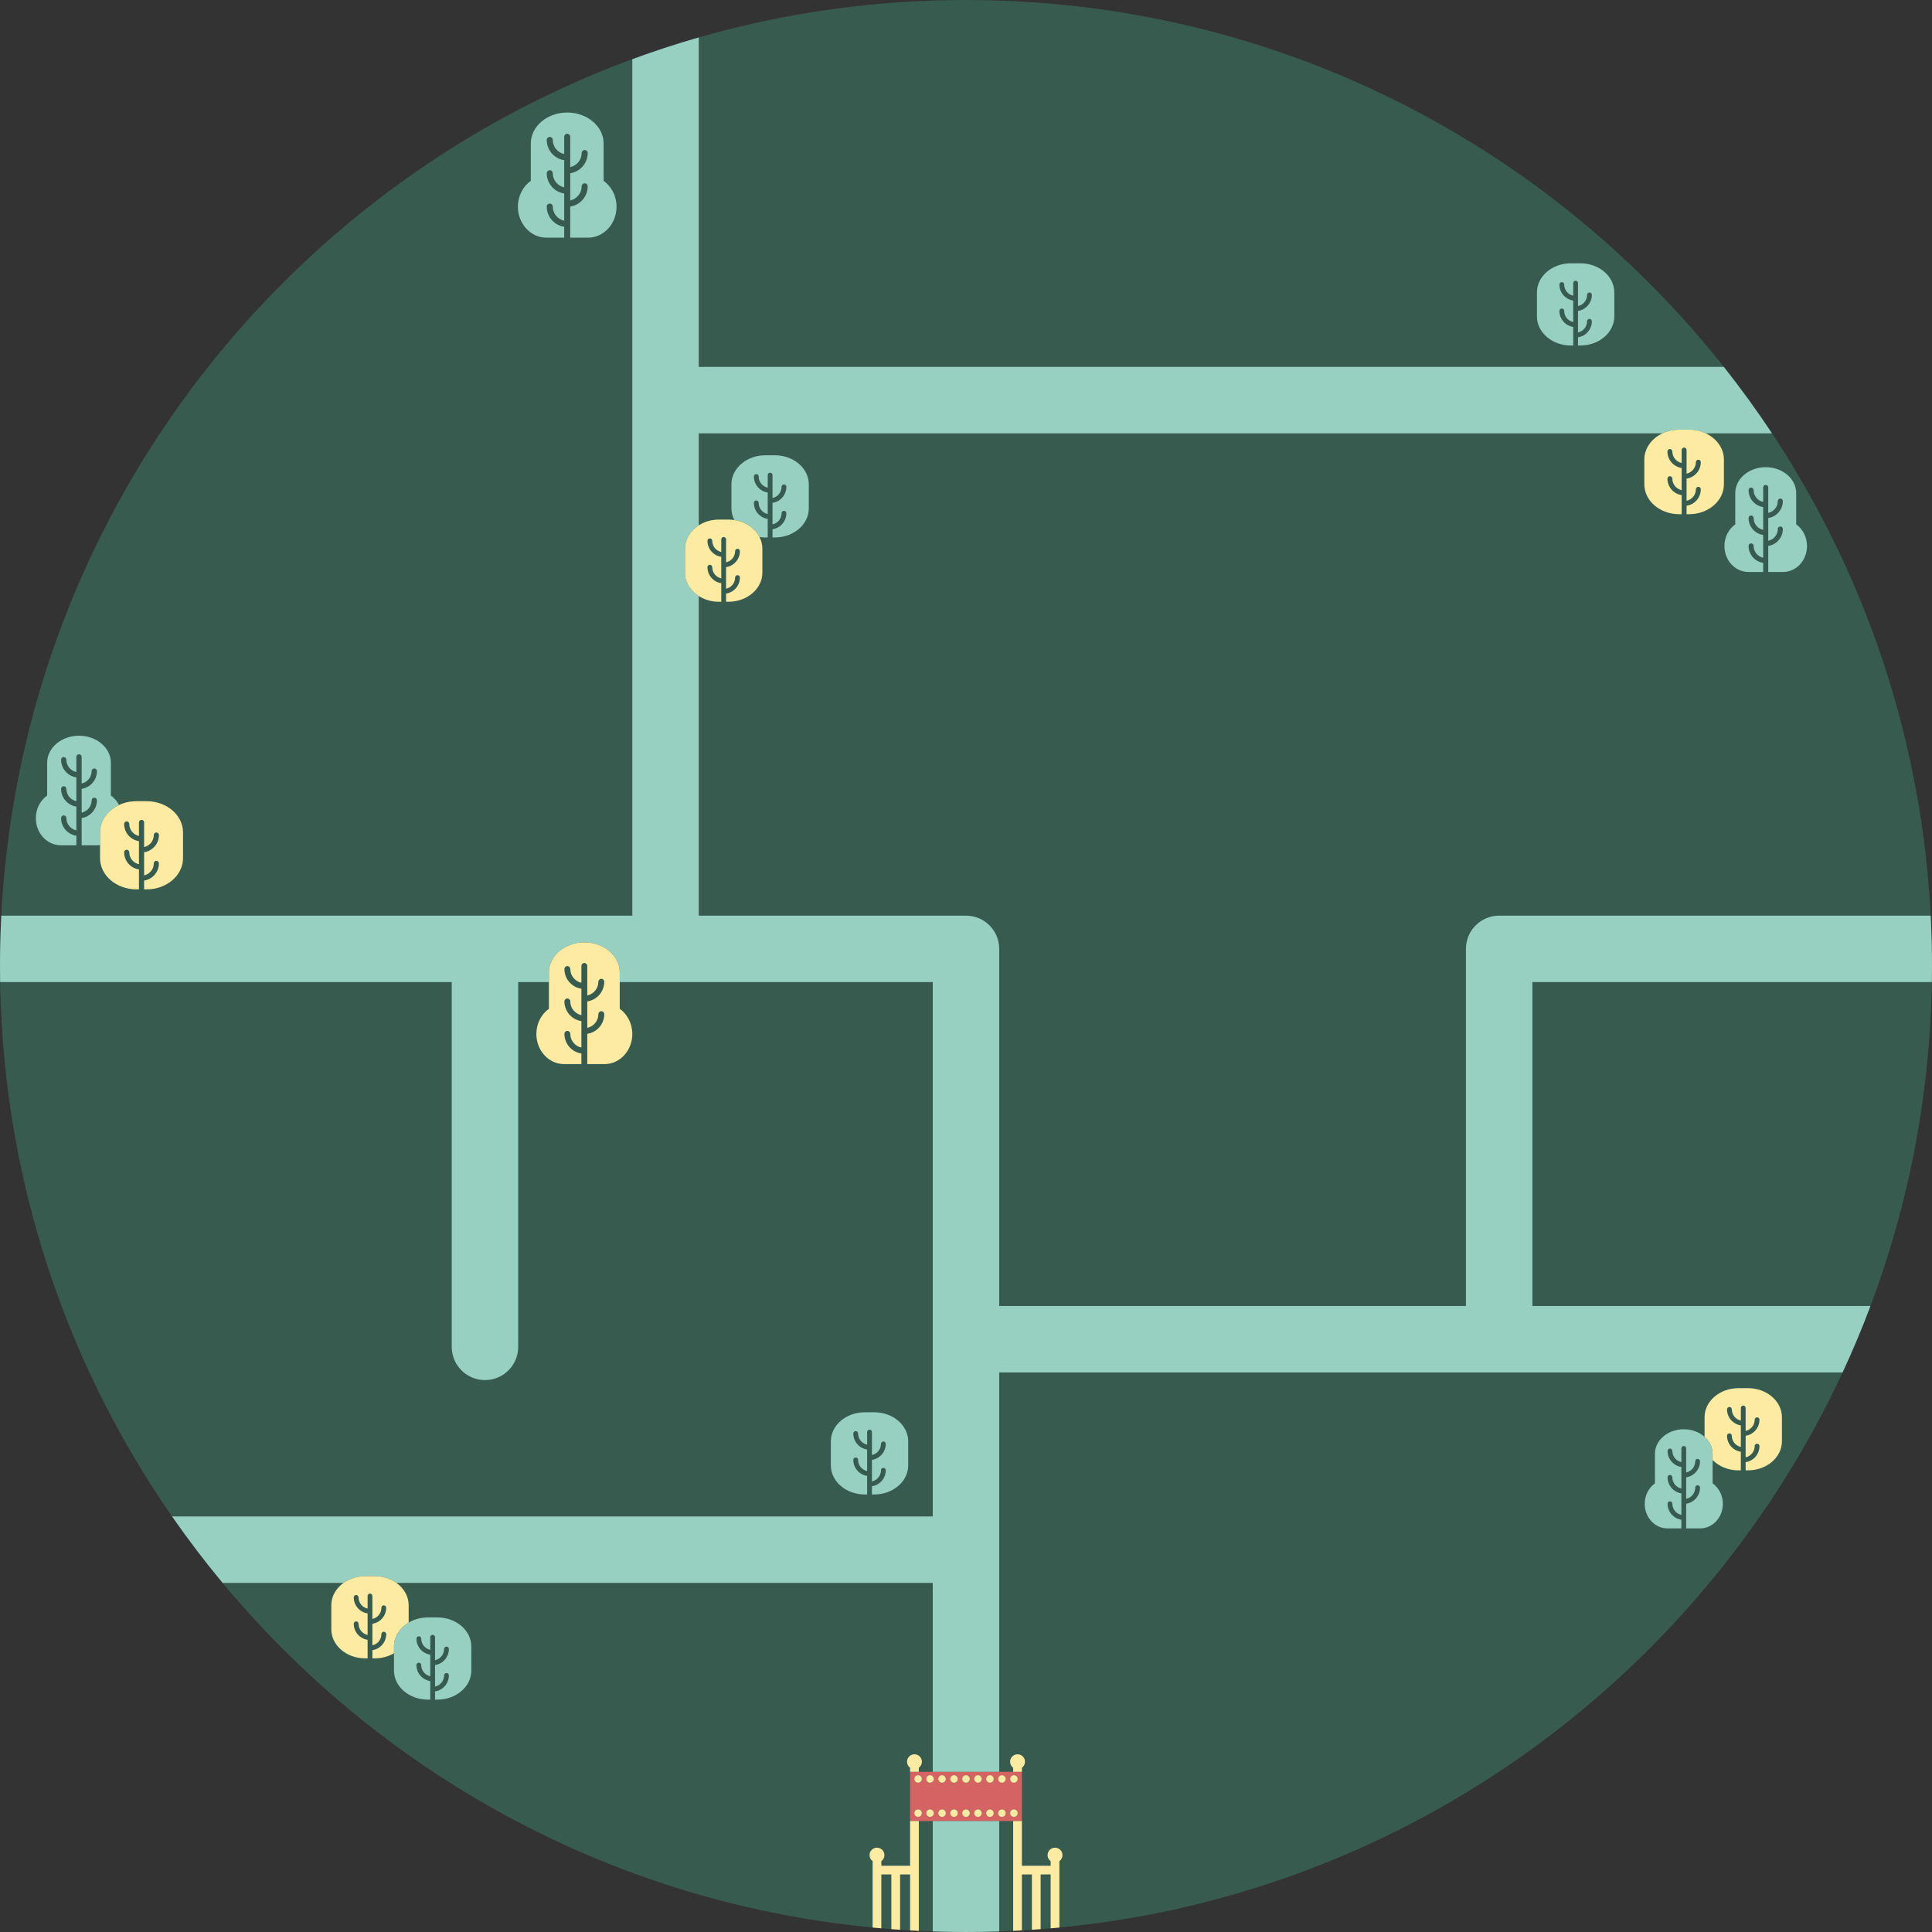
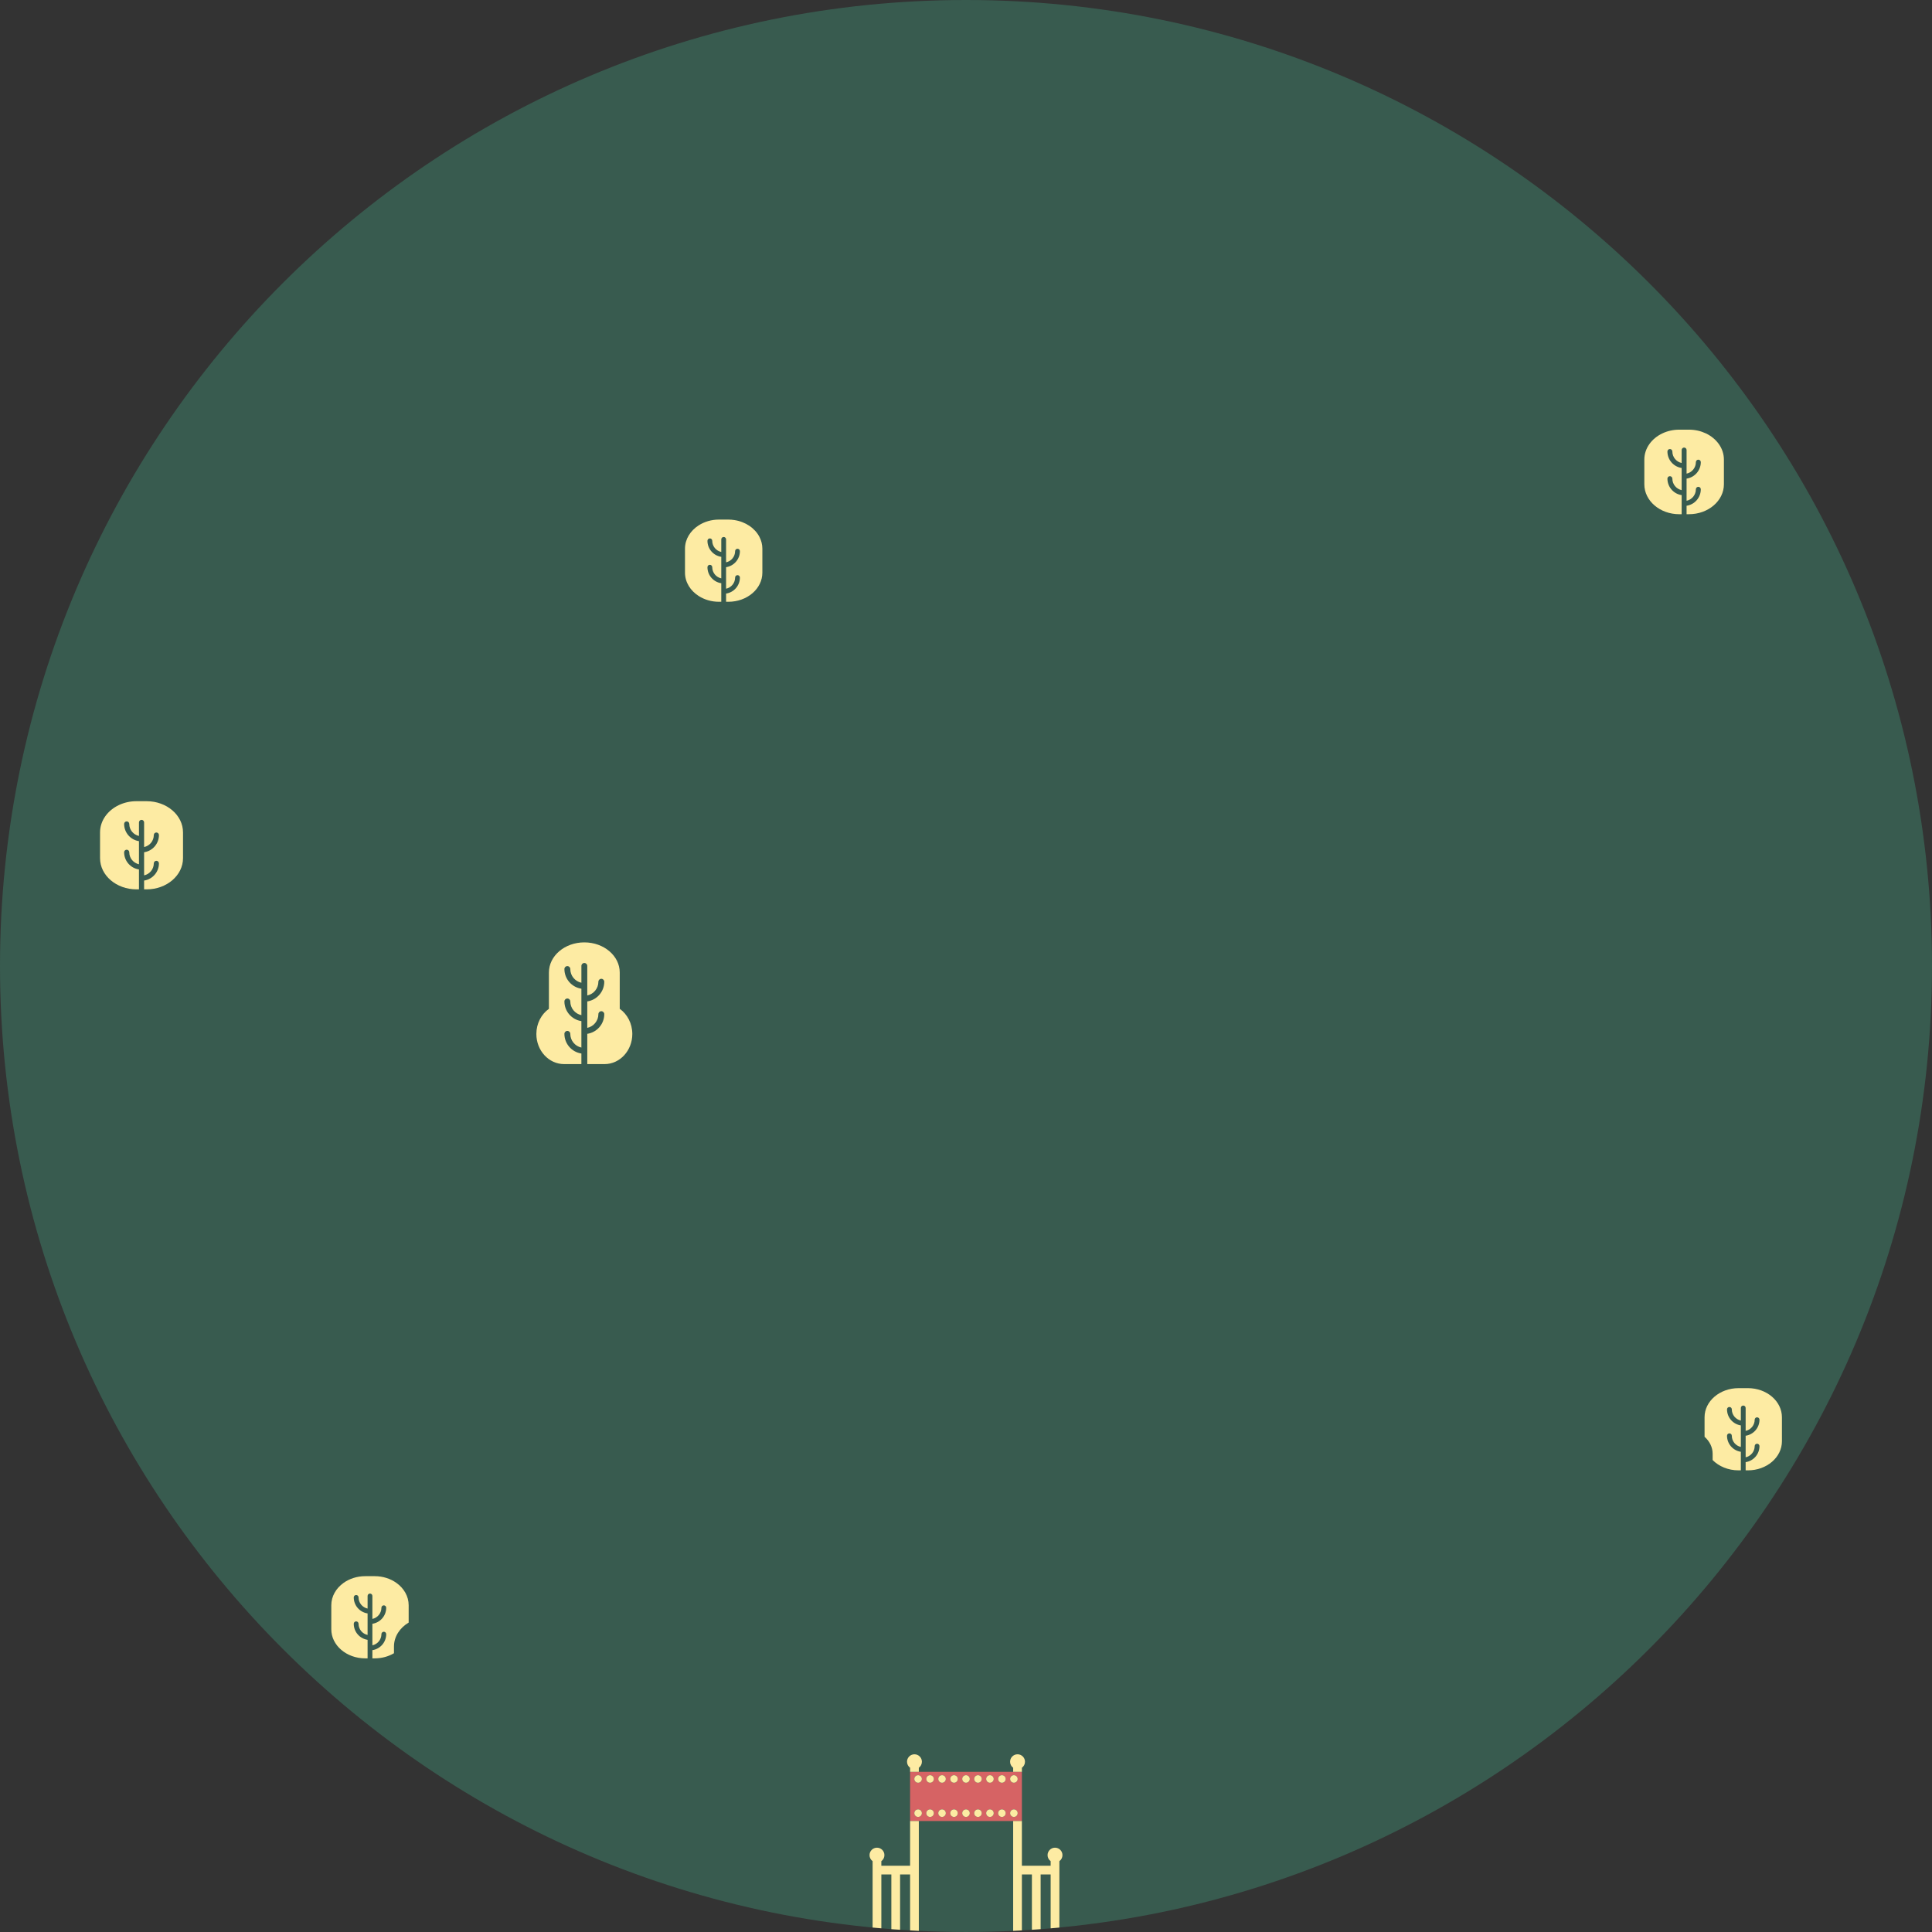
<svg xmlns="http://www.w3.org/2000/svg" fill="#000000" height="828.8" preserveAspectRatio="xMidYMid meet" version="1" viewBox="0.0 0.0 828.8 828.8" width="828.8" zoomAndPan="magnify">
  <rect x="0.0" y="0.0" width="828.8" height="828.8" fill="#333333" stroke="none" />
  <g id="change1_1">
    <path d="M828.797,414.398c0,228.866-185.532,414.398-414.398,414.398S0,643.264,0,414.398S185.532,0,414.398,0 S828.797,185.532,828.797,414.398z" fill="#385b4f" />
  </g>
  <g id="change2_1">
    <path d="M434.635,760.084h-5.982h-28.509h-5.982h-3.746v21.111h3.746h5.982h28.509h5.982h3.746v-21.111H434.635z M393.851,779.438c-0.893,0-1.617-0.724-1.617-1.617s0.724-1.617,1.617-1.617s1.617,0.724,1.617,1.617 S394.745,779.438,393.851,779.438z M393.851,764.766c-0.893,0-1.617-0.724-1.617-1.617s0.724-1.617,1.617-1.617 s1.617,0.724,1.617,1.617S394.745,764.766,393.851,764.766z M398.988,779.438c-0.893,0-1.617-0.724-1.617-1.617 s0.724-1.617,1.617-1.617c0.893,0,1.617,0.724,1.617,1.617S399.881,779.438,398.988,779.438z M398.988,764.766 c-0.893,0-1.617-0.724-1.617-1.617s0.724-1.617,1.617-1.617c0.893,0,1.617,0.724,1.617,1.617S399.881,764.766,398.988,764.766z M404.125,779.438c-0.893,0-1.617-0.724-1.617-1.617s0.724-1.617,1.617-1.617c0.893,0,1.617,0.724,1.617,1.617 S405.018,779.438,404.125,779.438z M404.125,764.766c-0.893,0-1.617-0.724-1.617-1.617s0.724-1.617,1.617-1.617 c0.893,0,1.617,0.724,1.617,1.617S405.018,764.766,404.125,764.766z M409.262,779.438c-0.893,0-1.617-0.724-1.617-1.617 s0.724-1.617,1.617-1.617s1.617,0.724,1.617,1.617S410.155,779.438,409.262,779.438z M409.262,764.766 c-0.893,0-1.617-0.724-1.617-1.617s0.724-1.617,1.617-1.617s1.617,0.724,1.617,1.617S410.155,764.766,409.262,764.766z M414.398,779.438c-0.893,0-1.617-0.724-1.617-1.617s0.724-1.617,1.617-1.617s1.617,0.724,1.617,1.617 S415.292,779.438,414.398,779.438z M414.398,764.766c-0.893,0-1.617-0.724-1.617-1.617s0.724-1.617,1.617-1.617 s1.617,0.724,1.617,1.617S415.292,764.766,414.398,764.766z M419.535,779.438c-0.893,0-1.617-0.724-1.617-1.617 s0.724-1.617,1.617-1.617c0.893,0,1.617,0.724,1.617,1.617S420.428,779.438,419.535,779.438z M419.535,764.766 c-0.893,0-1.617-0.724-1.617-1.617s0.724-1.617,1.617-1.617c0.893,0,1.617,0.724,1.617,1.617S420.428,764.766,419.535,764.766z M424.672,779.438c-0.893,0-1.617-0.724-1.617-1.617s0.724-1.617,1.617-1.617c0.893,0,1.617,0.724,1.617,1.617 S425.565,779.438,424.672,779.438z M424.672,764.766c-0.893,0-1.617-0.724-1.617-1.617s0.724-1.617,1.617-1.617 c0.893,0,1.617,0.724,1.617,1.617S425.565,764.766,424.672,764.766z M429.808,779.438c-0.893,0-1.617-0.724-1.617-1.617 s0.724-1.617,1.617-1.617c0.893,0,1.617,0.724,1.617,1.617S430.702,779.438,429.808,779.438z M429.808,764.766 c-0.893,0-1.617-0.724-1.617-1.617s0.724-1.617,1.617-1.617c0.893,0,1.617,0.724,1.617,1.617S430.702,764.766,429.808,764.766z M434.945,779.438c-0.893,0-1.617-0.724-1.617-1.617s0.724-1.617,1.617-1.617s1.617,0.724,1.617,1.617 S435.838,779.438,434.945,779.438z M434.945,764.766c-0.893,0-1.617-0.724-1.617-1.617s0.724-1.617,1.617-1.617 s1.617,0.724,1.617,1.617S435.838,764.766,434.945,764.766z" fill="#d66364" />
  </g>
  <g id="change3_1">
-     <path d="M828.738,421.306l-171.362,0l0,138.945l145.023,0c-3.641,9.68-7.633,19.189-11.962,28.509l-361.784,0v171.323 h-28.509v-81.038l-230.081,0c-2.525-1.804-5.772-2.892-9.317-2.892h-4.06c-3.545,0-6.792,1.088-9.317,2.892H95.502 c-7.624-9.177-14.861-18.688-21.683-28.509l326.324,0V421.306l-134.286,0v-4.122c0-7.133-6.801-12.916-15.19-12.916 s-15.19,5.783-15.19,12.916v4.122h-13.177v156.479c0,7.873-6.382,14.254-14.254,14.254c-7.872,0-14.254-6.382-14.254-14.254V421.306 l-193.734,0C0.021,419.008,0,416.706,0,414.398c0-7.245,0.187-14.447,0.554-21.601l270.691,0V25.393 c9.349-3.442,18.857-6.555,28.509-9.328v141.351c0.31-0.02,0.622-0.034,0.937-0.034h438.792 c7.279,9.195,14.177,18.706,20.669,28.509H731.73c-2.132-1-4.578-1.57-7.179-1.57h-4.176c-2.602,0-5.047,0.57-7.179,1.57H300.691 c-0.315,0-0.627-0.014-0.937-0.034v39.5c-3.576,2.275-5.904,5.909-5.904,10.019v10.295c0,4.11,2.328,7.745,5.904,10.019v137.108 h114.644c7.872,0,14.254,6.382,14.254,14.254v0c0,0.027-0.002,0.053-0.002,0.08c0,0.027,0.002,0.053,0.002,0.08v153.04l200.214,0 l0-153.2v0v0c0-7.872,6.382-14.254,14.254-14.254c0.002,0,0.004,0,0.005,0l185.116,0c0.367,7.154,0.554,14.355,0.554,21.601 C828.797,416.706,828.776,419.008,828.738,421.306z M400.144,828.554c4.732,0.16,9.483,0.242,14.254,0.242s9.522-0.082,14.254-0.242 v-47.359h-28.509V828.554z M739.081,645.131L739.081,645.131c0,5.809-4.342,10.519-9.697,10.519h-7.061h-7.061 c-5.356,0-9.697-4.709-9.697-10.519v0c0-3.682,1.747-6.917,4.387-8.796v-12.689c0-5.809,5.539-10.519,12.371-10.519 c3.503,0,6.659,1.243,8.909,3.232c2.139,1.891,3.461,4.455,3.461,7.286v2.697v9.992 C737.334,638.214,739.081,641.449,739.081,645.131z M723.35,642.99v-9.239c3.351-0.499,5.933-3.388,5.933-6.875 c0-0.568-0.46-1.028-1.028-1.028c-0.567,0-1.028,0.46-1.028,1.028c0,2.352-1.665,4.32-3.877,4.794v-10.322 c0-0.568-0.46-1.028-1.028-1.028c-0.567,0-1.028,0.46-1.028,1.028v5.883c-2.212-0.474-3.876-2.443-3.876-4.794 c0-0.568-0.46-1.028-1.028-1.028c-0.567,0-1.028,0.46-1.028,1.028c0,3.488,2.581,6.376,5.932,6.875v9.239 c-2.212-0.474-3.876-2.443-3.876-4.794c0-0.568-0.46-1.028-1.028-1.028c-0.567,0-1.028,0.46-1.028,1.028 c0,3.488,2.581,6.376,5.932,6.875v9.239c-2.212-0.474-3.876-2.443-3.876-4.794c0-0.568-0.46-1.028-1.028-1.028 c-0.567,0-1.028,0.46-1.028,1.028c0,3.488,2.581,6.376,5.932,6.875v3.697h2.056v-10.579c3.351-0.499,5.933-3.388,5.933-6.875 c0-0.568-0.46-1.028-1.028-1.028c-0.567,0-1.028,0.46-1.028,1.028C727.227,640.547,725.563,642.516,723.35,642.99z M374.043,637.585 v3.521h1.002c8.043,0,14.563-5.589,14.563-12.483v-10.295c0-6.894-6.52-12.483-14.563-12.483h-4.06 c-8.043,0-14.563,5.589-14.563,12.483v10.295c0,6.894,6.52,12.483,14.563,12.483h1.002v-7.96c-3.351-0.499-5.933-3.388-5.933-6.875 c0-0.568,0.46-1.028,1.028-1.028s1.028,0.46,1.028,1.028c0,2.352,1.665,4.32,3.877,4.794v-9.239 c-3.351-0.499-5.933-3.388-5.933-6.875c0-0.568,0.46-1.028,1.028-1.028s1.028,0.46,1.028,1.028c0,2.352,1.665,4.32,3.877,4.794 v-5.409c0-0.568,0.46-1.028,1.028-1.028s1.028,0.46,1.028,1.028v9.848c2.212-0.474,3.876-2.443,3.876-4.794 c0-0.568,0.46-1.028,1.028-1.028c0.567,0,1.028,0.46,1.028,1.028c0,3.488-2.581,6.376-5.932,6.875v9.239 c2.212-0.474,3.876-2.443,3.876-4.794c0-0.568,0.46-1.028,1.028-1.028c0.567,0,1.028,0.46,1.028,1.028 C379.975,634.197,377.394,637.085,374.043,637.585z M187.629,693.855h-4.06c-3.069,0-5.912,0.818-8.26,2.207 c-3.806,2.252-6.303,6.012-6.303,10.276v2.87v7.425c0,6.894,6.52,12.483,14.563,12.483h1.002v-7.96 c-3.351-0.499-5.932-3.388-5.932-6.875c0-0.568,0.46-1.028,1.028-1.028s1.028,0.46,1.028,1.028c0,2.352,1.664,4.32,3.877,4.794 v-9.239c-3.351-0.499-5.932-3.388-5.932-6.875c0-0.568,0.46-1.028,1.028-1.028s1.028,0.46,1.028,1.028 c0,2.352,1.664,4.32,3.877,4.794v-5.409c0-0.568,0.46-1.028,1.028-1.028c0.567,0,1.028,0.46,1.028,1.028v9.848 c2.212-0.474,3.876-2.443,3.876-4.794c0-0.568,0.46-1.028,1.028-1.028c0.567,0,1.028,0.46,1.028,1.028 c0,3.488-2.581,6.376-5.932,6.875v9.239c2.212-0.474,3.876-2.443,3.876-4.794c0-0.568,0.46-1.028,1.028-1.028 c0.567,0,1.028,0.46,1.028,1.028c0,3.488-2.581,6.376-5.932,6.875v3.521h1.002c8.043,0,14.563-5.589,14.563-12.483v-10.295 C202.192,699.443,195.672,693.855,187.629,693.855z M26.093,362.612h6.668v-4.087c-3.703-0.552-6.556-3.744-6.556-7.599 c0-0.628,0.509-1.136,1.136-1.136c0.627,0,1.136,0.508,1.136,1.136c0,2.599,1.84,4.775,4.284,5.299v-10.212 c-3.703-0.552-6.556-3.744-6.556-7.599c0-0.628,0.509-1.136,1.136-1.136c0.627,0,1.136,0.508,1.136,1.136 c0,2.599,1.84,4.775,4.284,5.299v-10.212c-3.703-0.552-6.556-3.744-6.556-7.599c0-0.628,0.509-1.136,1.136-1.136 c0.627,0,1.136,0.508,1.136,1.136c0,2.599,1.84,4.775,4.284,5.299v-6.502c0-0.628,0.509-1.136,1.136-1.136 c0.627,0,1.136,0.508,1.136,1.136v11.409c2.445-0.524,4.285-2.7,4.285-5.299c0-0.628,0.509-1.136,1.136-1.136 c0.627,0,1.136,0.508,1.136,1.136c0,3.855-2.853,7.047-6.557,7.599v10.212c2.445-0.524,4.285-2.7,4.285-5.299 c0-0.628,0.509-1.136,1.136-1.136c0.627,0,1.136,0.508,1.136,1.136c0,3.855-2.853,7.047-6.557,7.599v11.692h6.668 c0.412,0,0.817-0.031,1.217-0.08v-5.441c0-5.073,3.292-9.486,8.145-11.758c-0.846-1.642-2.047-3.04-3.493-4.069v-14.025 c0-6.421-6.122-11.626-13.673-11.626h0c-7.551,0-13.673,5.205-13.673,11.626v14.025c-2.919,2.077-4.849,5.653-4.849,9.722v0 C15.375,357.407,20.174,362.612,26.093,362.612z M234.415,101.959h7.616v-4.668c-4.23-0.63-7.488-4.277-7.488-8.679 c0-0.717,0.581-1.297,1.297-1.297s1.297,0.581,1.297,1.297c0,2.969,2.101,5.454,4.893,6.052V83.001 c-4.23-0.63-7.488-4.277-7.488-8.679c0-0.717,0.581-1.297,1.297-1.297s1.297,0.581,1.297,1.297c0,2.969,2.101,5.454,4.893,6.052 V68.71c-4.23-0.63-7.488-4.277-7.488-8.679c0-0.717,0.581-1.297,1.297-1.297s1.297,0.581,1.297,1.297 c0,2.969,2.101,5.454,4.893,6.052v-7.427c0-0.717,0.581-1.297,1.297-1.297c0.716,0,1.297,0.581,1.297,1.297v13.031 c2.793-0.598,4.894-3.083,4.894-6.052c0-0.717,0.581-1.297,1.297-1.297c0.716,0,1.297,0.581,1.297,1.297 c0,4.403-3.259,8.049-7.489,8.679v11.663c2.793-0.598,4.894-3.083,4.894-6.052c0-0.717,0.581-1.297,1.297-1.297 c0.716,0,1.297,0.581,1.297,1.297c0,4.403-3.259,8.049-7.489,8.68v13.354h7.616c6.761,0,12.242-5.945,12.242-13.279v0 c0-4.648-2.205-8.732-5.539-11.104V61.558c0-7.334-6.992-13.279-15.617-13.279h0c-8.625,0-15.617,5.945-15.617,13.279v16.018 c-3.333,2.372-5.539,6.456-5.539,11.104v0C222.173,96.014,227.654,101.959,234.415,101.959z M757.467,200.421 c7.221,0,13.075,4.977,13.075,11.117v13.411c2.791,1.986,4.637,5.405,4.637,9.297v0c0,6.14-4.589,11.117-10.249,11.117h-7.463h0 h-7.463c-5.66,0-10.249-4.977-10.249-11.117v0c0-3.891,1.846-7.31,4.637-9.297v-13.411 C744.392,205.399,750.246,200.421,757.467,200.421L757.467,200.421z M757.467,208.023c-0.6,0-1.086,0.486-1.086,1.086v6.218 c-2.338-0.501-4.097-2.582-4.097-5.067c0-0.6-0.487-1.086-1.086-1.086s-1.086,0.486-1.086,1.086c0,3.686,2.728,6.739,6.269,7.267 v9.765c-2.338-0.501-4.097-2.581-4.097-5.067c0-0.6-0.487-1.086-1.086-1.086s-1.086,0.486-1.086,1.086 c0,3.686,2.728,6.739,6.269,7.267v9.765c-2.338-0.501-4.097-2.582-4.097-5.067c0-0.6-0.487-1.086-1.086-1.086 s-1.086,0.486-1.086,1.086c0,3.686,2.728,6.739,6.269,7.267v3.908h2.173v-11.181c3.542-0.528,6.27-3.581,6.27-7.267 c0-0.6-0.487-1.086-1.086-1.086s-1.086,0.486-1.086,1.086c0,2.486-1.759,4.566-4.098,5.067v-9.765 c3.542-0.528,6.27-3.581,6.27-7.267c0-0.6-0.487-1.086-1.086-1.086s-1.086,0.486-1.086,1.086c0,2.485-1.759,4.566-4.098,5.067 v-10.91C758.553,208.509,758.067,208.023,757.467,208.023z M673.887,148.215h1.002v-7.96c-3.351-0.499-5.932-3.388-5.932-6.875 c0-0.568,0.46-1.028,1.028-1.028s1.028,0.46,1.028,1.028c0,2.352,1.665,4.32,3.877,4.794v-9.239 c-3.351-0.499-5.932-3.388-5.932-6.875c0-0.568,0.46-1.028,1.028-1.028s1.028,0.46,1.028,1.028c0,2.352,1.665,4.32,3.877,4.794 v-5.409c0-0.568,0.46-1.028,1.028-1.028s1.028,0.46,1.028,1.028v9.848c2.212-0.474,3.876-2.443,3.876-4.794 c0-0.568,0.46-1.028,1.028-1.028c0.567,0,1.028,0.46,1.028,1.028c0,3.488-2.581,6.376-5.932,6.875v9.239 c2.212-0.474,3.876-2.443,3.876-4.794c0-0.568,0.46-1.028,1.028-1.028c0.567,0,1.028,0.46,1.028,1.028 c0,3.488-2.581,6.376-5.932,6.875v3.521h1.002c8.043,0,14.563-5.589,14.563-12.483v-10.295c0-6.894-6.52-12.483-14.563-12.483h-4.06 c-8.043,0-14.563,5.589-14.563,12.483v10.295C659.324,142.627,665.844,148.215,673.887,148.215z M331.395,227.042v3.521h1.002 c8.043,0,14.563-5.589,14.563-12.483v-10.295c0-6.894-6.52-12.483-14.563-12.483h-4.06c-8.043,0-14.563,5.589-14.563,12.483v10.295 c0,1.784,0.444,3.478,1.231,5.013c4.852,0.73,8.874,3.51,10.801,7.269c0.824,0.124,1.666,0.201,2.531,0.201h1.002v-7.96 c-3.351-0.499-5.933-3.388-5.933-6.875c0-0.568,0.46-1.028,1.028-1.028c0.567,0,1.028,0.46,1.028,1.028 c0,2.352,1.664,4.32,3.877,4.794v-9.239c-3.351-0.499-5.933-3.388-5.933-6.875c0-0.568,0.46-1.028,1.028-1.028 c0.567,0,1.028,0.46,1.028,1.028c0,2.352,1.664,4.32,3.877,4.794v-5.409c0-0.568,0.46-1.028,1.028-1.028 c0.567,0,1.028,0.46,1.028,1.028v9.848c2.212-0.474,3.876-2.443,3.876-4.794c0-0.568,0.46-1.028,1.028-1.028s1.028,0.46,1.028,1.028 c0,3.488-2.581,6.376-5.932,6.875v9.239c2.212-0.474,3.876-2.443,3.876-4.794c0-0.568,0.46-1.028,1.028-1.028 s1.028,0.46,1.028,1.028C337.327,223.654,334.745,226.543,331.395,227.042z" fill="#97cfc0" />
-   </g>
+     </g>
  <g id="change4_1">
    <path d="M455.781,795.825c0,1.064-0.522,2.003-1.321,2.584v1.967v3.746v22.761c-1.247,0.12-2.495,0.235-3.746,0.343 v-23.105h-4.294v23.454c-1.247,0.095-2.495,0.186-3.746,0.27v-23.724h-4.294v23.991c-1.247,0.071-2.496,0.137-3.746,0.197v-24.188 v-3.746v-19.18h3.746v19.18h4.294h3.746h4.294v-1.967c-0.799-0.581-1.321-1.52-1.321-2.584c0-1.764,1.43-3.194,3.194-3.194 S455.781,794.061,455.781,795.825z M434.635,758.342v1.741h3.746v-1.741c0.799-0.581,1.321-1.52,1.321-2.583 c0-1.764-1.43-3.194-3.194-3.194s-3.194,1.43-3.194,3.194C433.314,756.822,433.835,757.762,434.635,758.342z M392.289,752.565 c-1.764,0-3.194,1.43-3.194,3.194c0,1.064,0.522,2.003,1.321,2.583v1.741h3.746v-1.741c0.799-0.581,1.321-1.52,1.321-2.583 C395.483,753.995,394.053,752.565,392.289,752.565z M390.416,800.376h-4.294h-3.746h-4.294v-1.967 c0.799-0.581,1.321-1.52,1.321-2.584c0-1.764-1.43-3.194-3.194-3.194c-1.764,0-3.194,1.43-3.194,3.194 c0,1.064,0.522,2.003,1.321,2.584v1.967v3.746v22.762c1.247,0.12,2.495,0.233,3.746,0.342v-23.104h4.294v23.456 c1.247,0.095,2.496,0.184,3.746,0.268v-23.724h4.294v23.992c1.247,0.071,2.496,0.135,3.746,0.195v-24.188v-3.746v-19.18h-3.746 V800.376z M393.851,761.531c-0.893,0-1.617,0.724-1.617,1.617s0.724,1.617,1.617,1.617s1.617-0.724,1.617-1.617 S394.745,761.531,393.851,761.531z M398.988,761.531c-0.893,0-1.617,0.724-1.617,1.617s0.724,1.617,1.617,1.617 c0.893,0,1.617-0.724,1.617-1.617S399.881,761.531,398.988,761.531z M404.125,761.531c-0.893,0-1.617,0.724-1.617,1.617 s0.724,1.617,1.617,1.617c0.893,0,1.617-0.724,1.617-1.617S405.018,761.531,404.125,761.531z M409.262,761.531 c-0.893,0-1.617,0.724-1.617,1.617s0.724,1.617,1.617,1.617s1.617-0.724,1.617-1.617S410.155,761.531,409.262,761.531z M414.398,761.531c-0.893,0-1.617,0.724-1.617,1.617s0.724,1.617,1.617,1.617s1.617-0.724,1.617-1.617 S415.292,761.531,414.398,761.531z M419.535,761.531c-0.893,0-1.617,0.724-1.617,1.617s0.724,1.617,1.617,1.617 c0.893,0,1.617-0.724,1.617-1.617S420.428,761.531,419.535,761.531z M424.672,761.531c-0.893,0-1.617,0.724-1.617,1.617 s0.724,1.617,1.617,1.617c0.893,0,1.617-0.724,1.617-1.617S425.565,761.531,424.672,761.531z M429.808,761.531 c-0.893,0-1.617,0.724-1.617,1.617s0.724,1.617,1.617,1.617c0.893,0,1.617-0.724,1.617-1.617S430.702,761.531,429.808,761.531z M433.328,763.148c0,0.893,0.724,1.617,1.617,1.617s1.617-0.724,1.617-1.617s-0.724-1.617-1.617-1.617 S433.328,762.255,433.328,763.148z M393.851,776.204c-0.893,0-1.617,0.724-1.617,1.617s0.724,1.617,1.617,1.617 s1.617-0.724,1.617-1.617S394.745,776.204,393.851,776.204z M398.988,776.204c-0.893,0-1.617,0.724-1.617,1.617 s0.724,1.617,1.617,1.617c0.893,0,1.617-0.724,1.617-1.617S399.881,776.204,398.988,776.204z M404.125,776.204 c-0.893,0-1.617,0.724-1.617,1.617s0.724,1.617,1.617,1.617c0.893,0,1.617-0.724,1.617-1.617S405.018,776.204,404.125,776.204z M409.262,776.204c-0.893,0-1.617,0.724-1.617,1.617s0.724,1.617,1.617,1.617s1.617-0.724,1.617-1.617 S410.155,776.204,409.262,776.204z M414.398,776.204c-0.893,0-1.617,0.724-1.617,1.617s0.724,1.617,1.617,1.617 s1.617-0.724,1.617-1.617S415.292,776.204,414.398,776.204z M419.535,776.204c-0.893,0-1.617,0.724-1.617,1.617 s0.724,1.617,1.617,1.617c0.893,0,1.617-0.724,1.617-1.617S420.428,776.204,419.535,776.204z M424.672,776.204 c-0.893,0-1.617,0.724-1.617,1.617s0.724,1.617,1.617,1.617c0.893,0,1.617-0.724,1.617-1.617S425.565,776.204,424.672,776.204z M429.808,776.204c-0.893,0-1.617,0.724-1.617,1.617s0.724,1.617,1.617,1.617c0.893,0,1.617-0.724,1.617-1.617 S430.702,776.204,429.808,776.204z M436.563,777.821c0-0.893-0.724-1.617-1.617-1.617s-1.617,0.724-1.617,1.617 s0.724,1.617,1.617,1.617S436.563,778.714,436.563,777.821z M749.855,595.497h-4.06c-8.043,0-14.563,5.589-14.563,12.483v8.38 c2.139,1.891,3.461,4.455,3.461,7.286v2.697c2.671,2.698,6.65,4.414,11.102,4.414h1.002v-7.96c-3.351-0.499-5.932-3.388-5.932-6.875 c0-0.568,0.46-1.028,1.028-1.028s1.028,0.46,1.028,1.028c0,2.352,1.664,4.32,3.877,4.794v-9.239 c-3.351-0.499-5.932-3.388-5.932-6.875c0-0.568,0.46-1.028,1.028-1.028s1.028,0.46,1.028,1.028c0,2.352,1.664,4.32,3.877,4.794 v-5.409c0-0.568,0.46-1.028,1.028-1.028c0.567,0,1.028,0.46,1.028,1.028v9.848c2.212-0.474,3.876-2.443,3.876-4.794 c0-0.568,0.46-1.028,1.028-1.028c0.567,0,1.028,0.46,1.028,1.028c0,3.488-2.581,6.376-5.932,6.875v9.239 c2.212-0.474,3.876-2.443,3.876-4.794c0-0.568,0.46-1.028,1.028-1.028c0.567,0,1.028,0.46,1.028,1.028 c0,3.488-2.581,6.376-5.932,6.875v3.521h1.002c8.043,0,14.563-5.589,14.563-12.483V607.98 C764.418,601.086,757.898,595.497,749.855,595.497z M265.858,432.765v-11.459v-4.122c0-7.133-6.801-12.916-15.19-12.916 s-15.19,5.783-15.19,12.916v4.122v11.459c-3.242,2.308-5.387,6.28-5.387,10.801v0c0,7.133,5.331,12.916,11.907,12.916h7.408v-4.54 c-4.114-0.613-7.284-4.16-7.284-8.442c0-0.697,0.565-1.262,1.262-1.262c0.697,0,1.262,0.565,1.262,1.262 c0,2.888,2.044,5.305,4.76,5.887v-11.345c-4.114-0.613-7.284-4.16-7.284-8.442c0-0.697,0.565-1.262,1.262-1.262 c0.697,0,1.262,0.565,1.262,1.262c0,2.888,2.044,5.305,4.76,5.887v-11.345c-4.114-0.613-7.284-4.16-7.284-8.442 c0-0.697,0.565-1.262,1.262-1.262c0.697,0,1.262,0.565,1.262,1.262c0,2.888,2.044,5.305,4.76,5.887v-7.224 c0-0.697,0.565-1.262,1.262-1.262c0.697,0,1.262,0.565,1.262,1.262v12.675c2.717-0.582,4.761-2.999,4.761-5.887 c0-0.697,0.565-1.262,1.262-1.262c0.697,0,1.262,0.565,1.262,1.262c0,4.283-3.17,7.829-7.285,8.442v11.345 c2.717-0.582,4.761-2.999,4.761-5.887c0-0.697,0.565-1.262,1.262-1.262c0.697,0,1.262,0.565,1.262,1.262 c0,4.283-3.17,7.829-7.285,8.442v12.99h7.408c6.576,0,11.907-5.783,11.907-12.916v0 C271.246,439.045,269.101,435.073,265.858,432.765z M170.063,679.046c-2.525-1.804-5.772-2.892-9.317-2.892h-4.06 c-3.545,0-6.792,1.088-9.317,2.892c-3.205,2.29-5.246,5.735-5.246,9.591v10.295c0,6.894,6.52,12.483,14.563,12.483h1.002v-7.96 c-3.351-0.499-5.932-3.388-5.932-6.875c0-0.568,0.46-1.028,1.028-1.028s1.028,0.46,1.028,1.028c0,2.352,1.664,4.32,3.877,4.794 v-9.239c-3.351-0.499-5.932-3.388-5.932-6.875c0-0.568,0.46-1.028,1.028-1.028s1.028,0.46,1.028,1.028 c0,2.352,1.664,4.32,3.877,4.794v-5.409c0-0.568,0.46-1.028,1.028-1.028c0.567,0,1.028,0.46,1.028,1.028v9.848 c2.212-0.474,3.876-2.443,3.876-4.794c0-0.568,0.46-1.028,1.028-1.028c0.567,0,1.028,0.46,1.028,1.028 c0,3.488-2.581,6.376-5.932,6.875v9.239c2.212-0.474,3.876-2.443,3.876-4.794c0-0.568,0.46-1.028,1.028-1.028 c0.567,0,1.028,0.46,1.028,1.028c0,3.488-2.581,6.376-5.932,6.875v3.521h1.002c3.069,0,5.912-0.818,8.26-2.207v-2.87 c0-4.264,2.498-8.024,6.303-10.276v-7.425C175.309,684.781,173.267,681.336,170.063,679.046z M62.894,343.701h-4.355 c-2.709,0-5.255,0.592-7.476,1.632c-4.852,2.272-8.145,6.685-8.145,11.758v5.441v5.601c0,7.395,6.994,13.389,15.621,13.389h1.075 v-8.538c-3.595-0.536-6.363-3.634-6.363-7.375c0-0.609,0.494-1.102,1.102-1.102c0.609,0,1.102,0.493,1.102,1.102 c0,2.522,1.785,4.634,4.159,5.142v-9.91c-3.595-0.536-6.363-3.634-6.363-7.375c0-0.609,0.494-1.102,1.102-1.102 c0.609,0,1.102,0.493,1.102,1.102c0,2.523,1.785,4.634,4.159,5.142v-5.802c0-0.609,0.494-1.102,1.102-1.102 c0.609,0,1.102,0.493,1.102,1.102v10.563c2.373-0.508,4.158-2.62,4.158-5.142c0-0.609,0.494-1.102,1.102-1.102 s1.102,0.493,1.102,1.102c0,3.741-2.769,6.839-6.363,7.375v9.91c2.373-0.508,4.158-2.62,4.158-5.142 c0-0.609,0.494-1.102,1.102-1.102s1.102,0.493,1.102,1.102c0,3.741-2.769,6.839-6.363,7.375v3.776h1.075 c8.627,0,15.621-5.995,15.621-13.389V357.09C78.515,349.696,71.521,343.701,62.894,343.701z M739.531,207.75v-10.59 c0-4.861-3.153-9.09-7.801-11.27c-2.132-1-4.578-1.57-7.179-1.57h-4.176c-2.602,0-5.047,0.57-7.179,1.57 c-4.648,2.18-7.801,6.409-7.801,11.27v10.59c0,7.091,6.707,12.84,14.98,12.84h1.031v-8.188c-3.447-0.514-6.102-3.485-6.102-7.072 c0-0.584,0.474-1.057,1.057-1.057s1.057,0.473,1.057,1.057c0,2.419,1.712,4.444,3.988,4.931v-9.504 c-3.447-0.514-6.102-3.485-6.102-7.072c0-0.584,0.474-1.057,1.057-1.057s1.057,0.473,1.057,1.057c0,2.419,1.712,4.444,3.988,4.931 v-5.564c0-0.584,0.474-1.057,1.057-1.057s1.057,0.473,1.057,1.057v10.13c2.275-0.487,3.987-2.513,3.987-4.931 c0-0.584,0.474-1.057,1.057-1.057s1.057,0.473,1.057,1.057c0,3.588-2.655,6.559-6.102,7.072v9.504 c2.275-0.487,3.987-2.512,3.987-4.931c0-0.584,0.474-1.057,1.057-1.057s1.057,0.473,1.057,1.057c0,3.588-2.655,6.559-6.102,7.072 v3.621h1.031C732.824,220.59,739.531,214.841,739.531,207.75z M315.005,223.093c-0.824-0.124-1.666-0.201-2.531-0.201h-4.06 c-3.248,0-6.237,0.923-8.659,2.463c-3.576,2.275-5.904,5.909-5.904,10.019v10.295c0,4.11,2.328,7.745,5.904,10.019 c2.422,1.541,5.411,2.463,8.659,2.463h1.002v-7.96c-3.351-0.499-5.932-3.388-5.932-6.875c0-0.568,0.46-1.028,1.028-1.028 s1.028,0.46,1.028,1.028c0,2.352,1.665,4.32,3.877,4.794v-9.239c-3.351-0.499-5.932-3.388-5.932-6.875 c0-0.568,0.46-1.028,1.028-1.028s1.028,0.46,1.028,1.028c0,2.352,1.665,4.32,3.877,4.794v-5.409c0-0.568,0.46-1.028,1.028-1.028 c0.567,0,1.028,0.46,1.028,1.028v9.848c2.212-0.474,3.876-2.443,3.876-4.794c0-0.568,0.46-1.028,1.028-1.028 c0.567,0,1.028,0.46,1.028,1.028c0,3.488-2.581,6.376-5.932,6.875v9.239c2.212-0.474,3.876-2.443,3.876-4.794 c0-0.568,0.46-1.028,1.028-1.028c0.567,0,1.028,0.46,1.028,1.028c0,3.488-2.581,6.376-5.932,6.875v3.521h1.002 c8.043,0,14.563-5.589,14.563-12.483v-10.295c0-1.784-0.444-3.478-1.231-5.013C323.879,226.604,319.857,223.824,315.005,223.093z" fill="#fdeba3" />
  </g>
</svg>